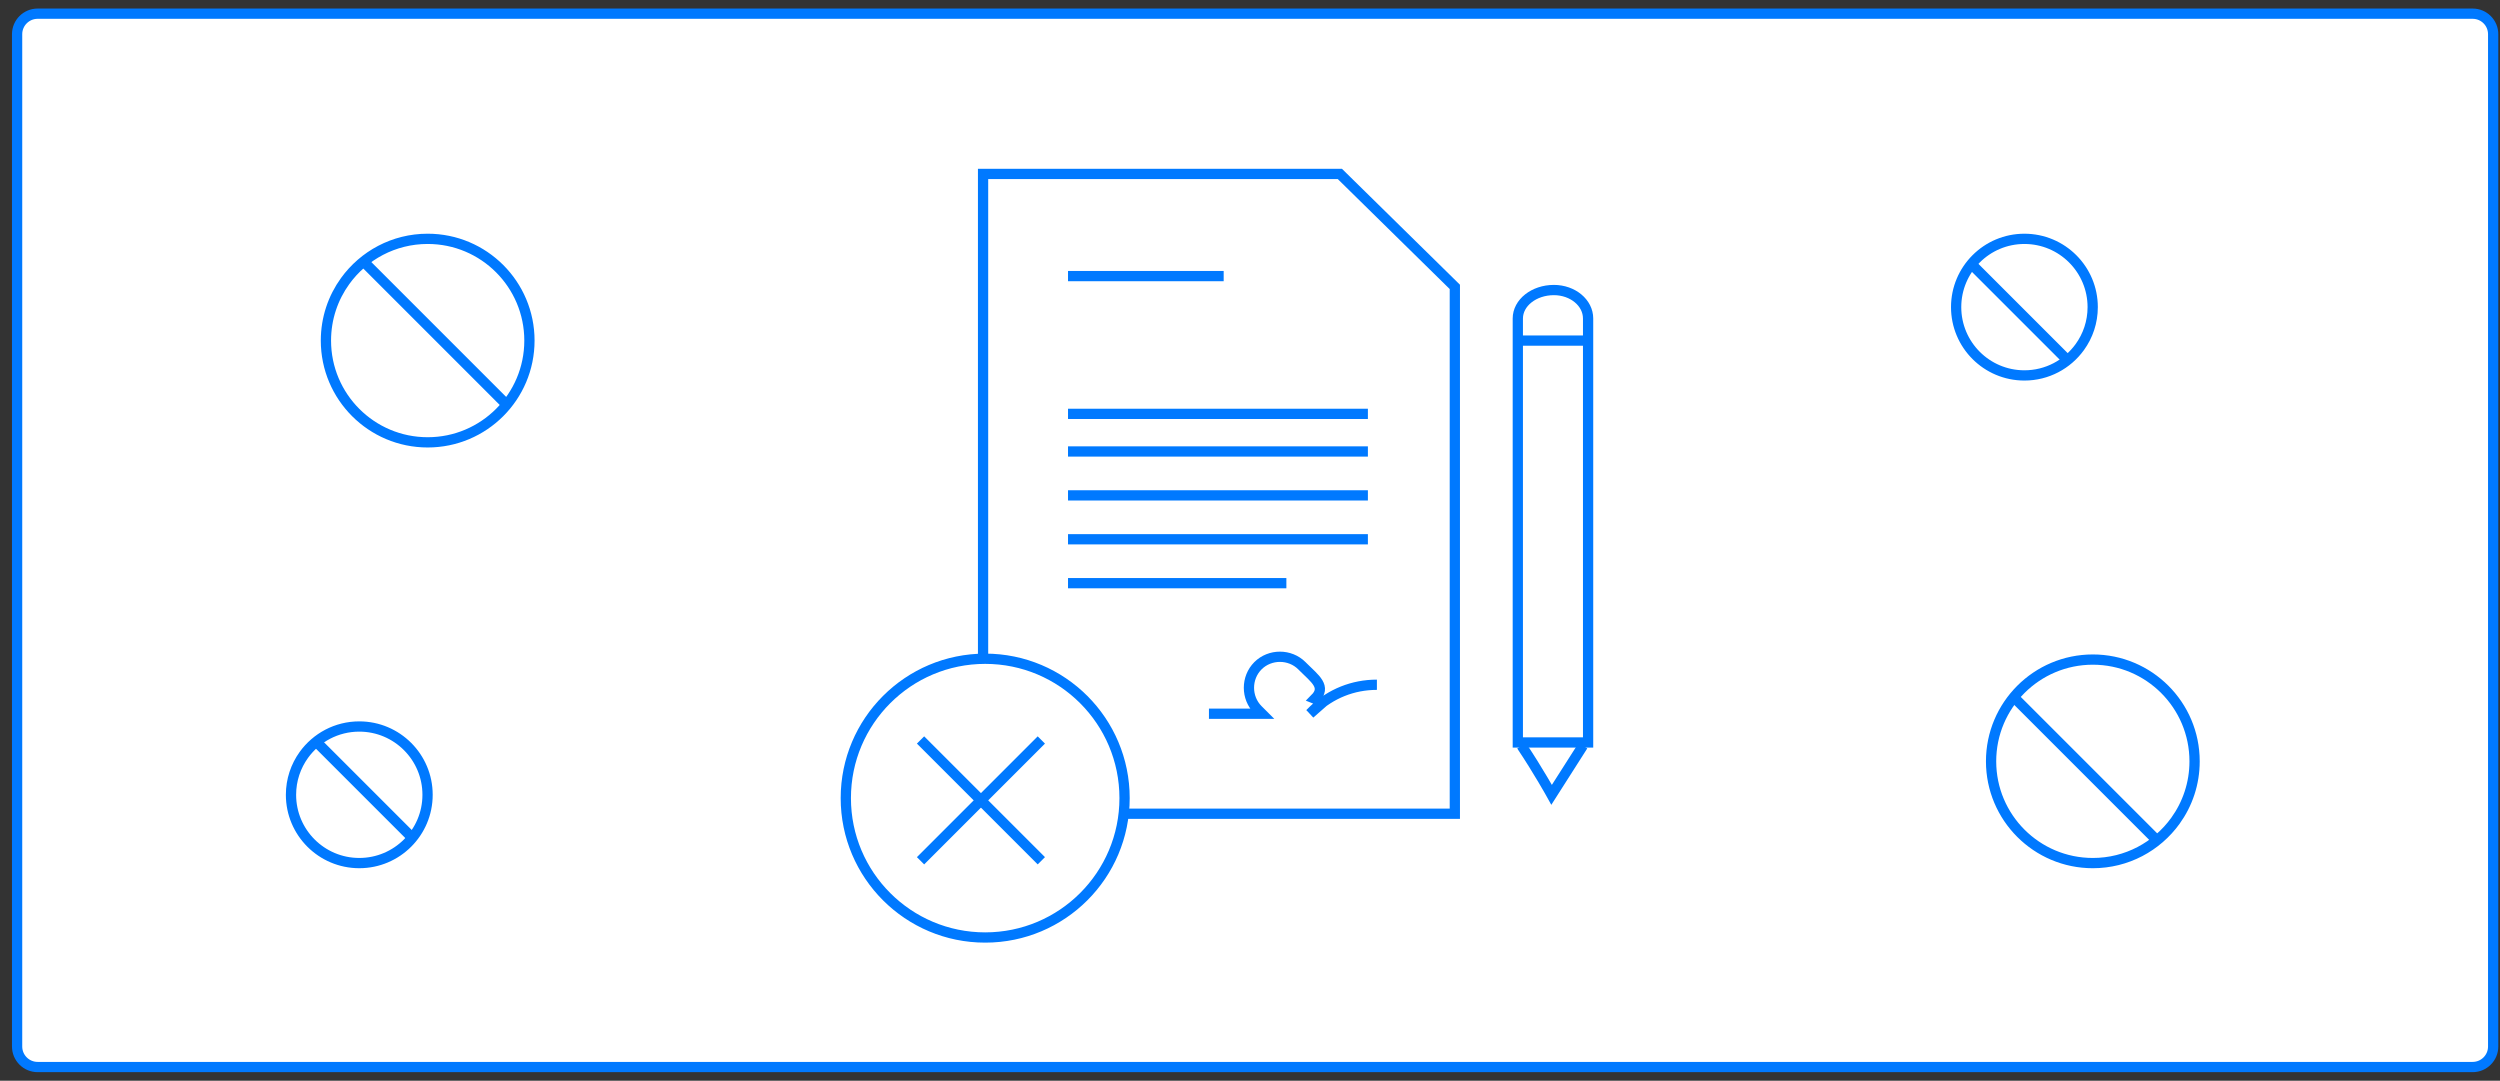
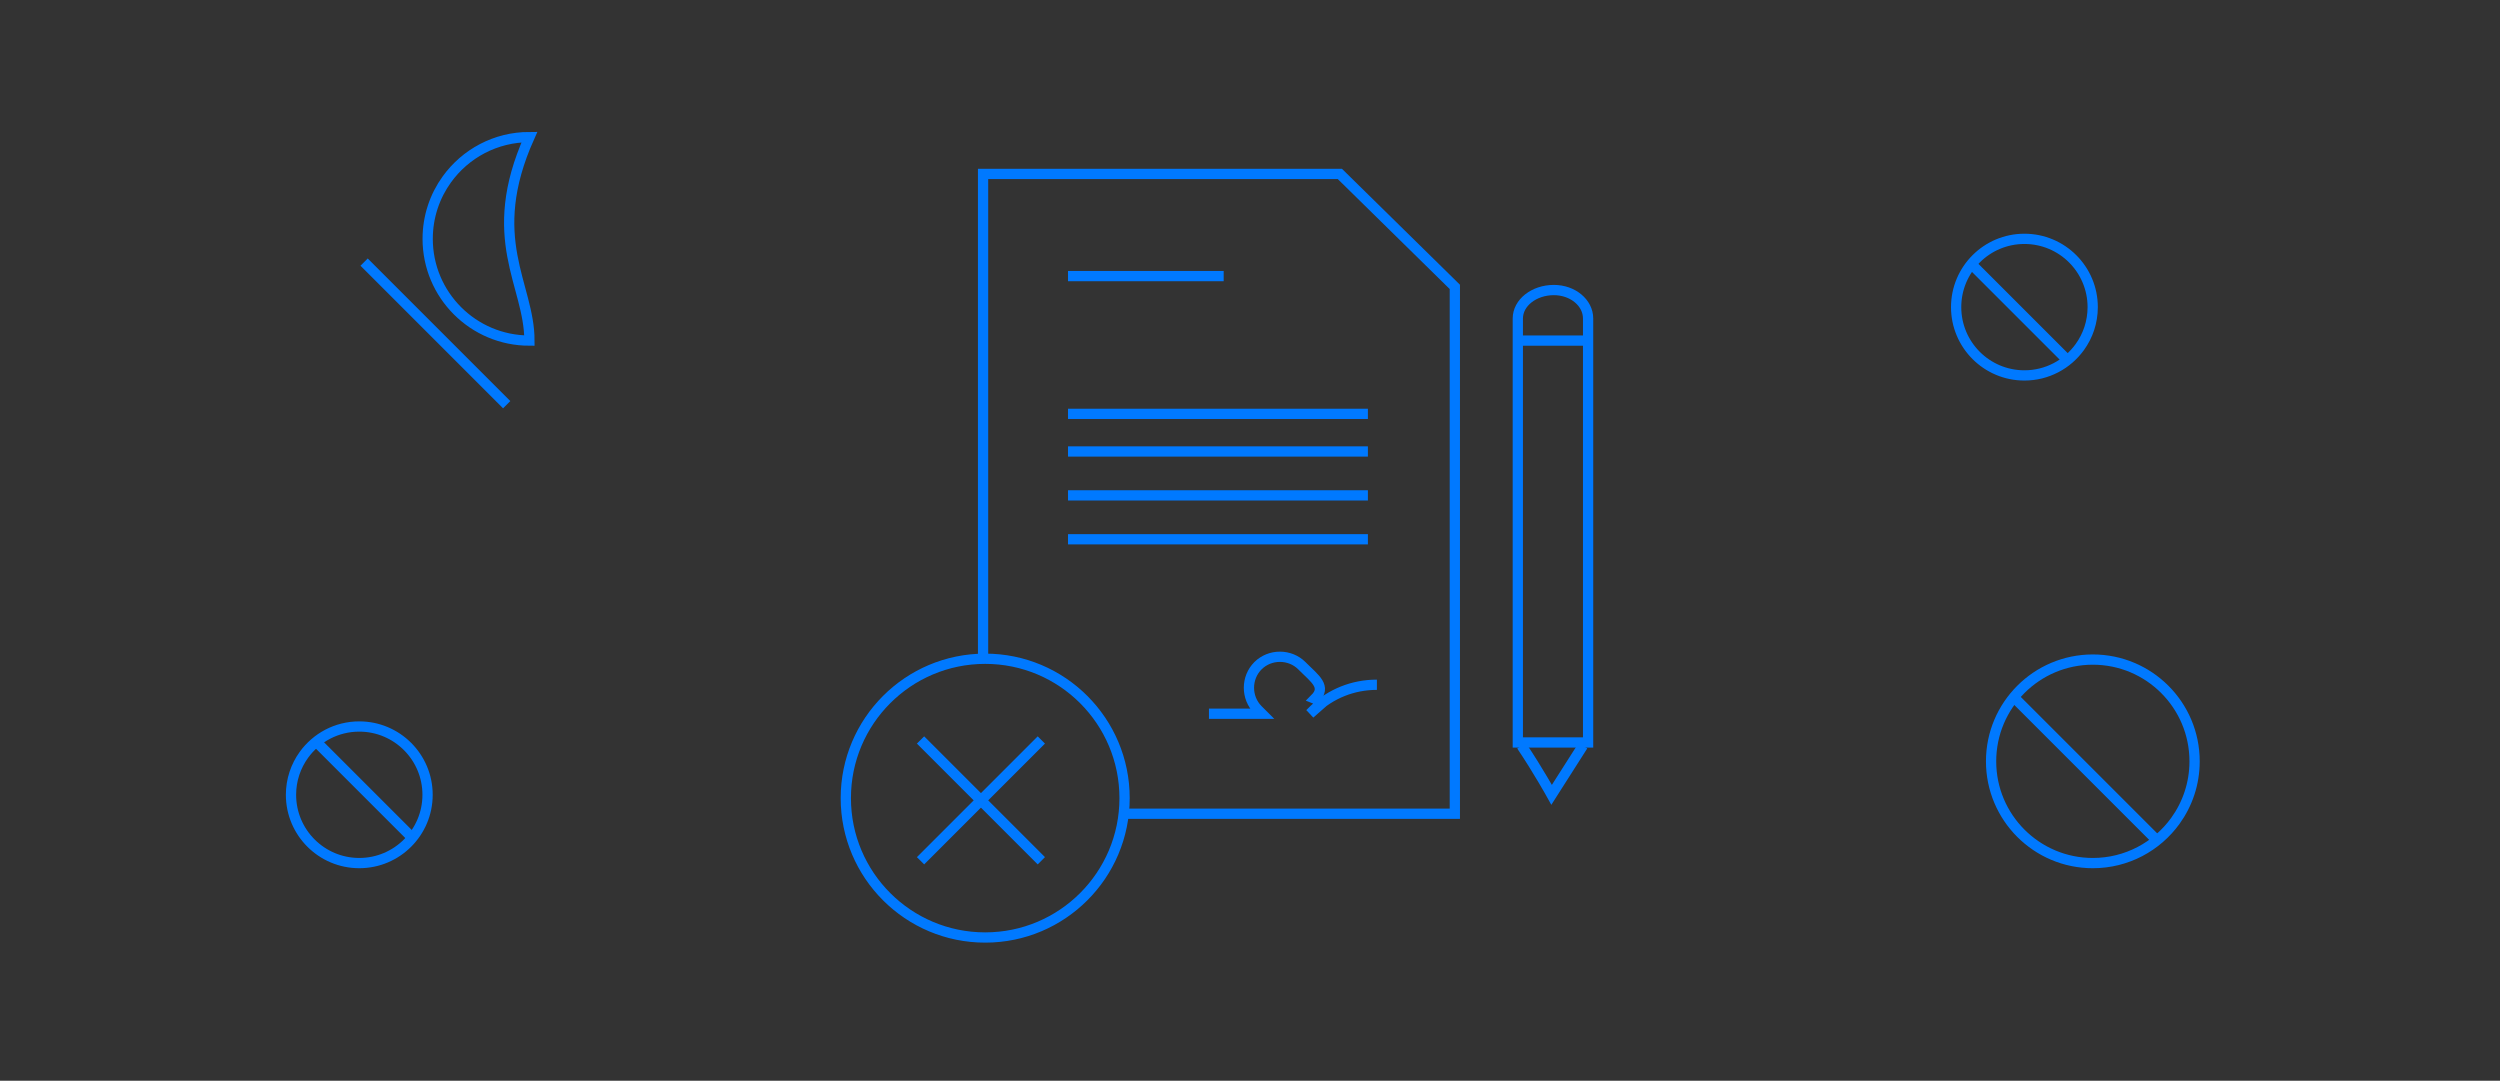
<svg xmlns="http://www.w3.org/2000/svg" version="1.1" id="Layer_1" x="0px" y="0px" width="365.5px" height="158px" viewBox="0 0 365.5 158" enable-background="new 0 0 365.5 158" xml:space="preserve">
  <rect x="0" y="0" width="365.5" height="158" fill="#333333" stroke="none" />
-   <path fill="#FFFFFF" stroke="#0079FF" stroke-width="1.5" stroke-miterlimit="10" d="M5.501,2H361.5c1.658,0,3,1.343,3,3v148  c0,1.656-1.342,3-3,3H5.501c-1.657,0-3-1.344-3-3V5C2.501,3.343,3.844,2,5.501,2z" />
  <g>
    <g>
      <g>
        <path fill="none" stroke="#0079FF" stroke-width="1.5" stroke-miterlimit="10" d="M164.281,118.965h48.416V41.944l-16.805-16.512     h-52.167V96.32" />
        <line fill="none" stroke="#0079FF" stroke-width="1.5" stroke-miterlimit="10" x1="199.986" y1="60.506" x2="156.144" y2="60.506" />
        <line fill="none" stroke="#0079FF" stroke-width="1.5" stroke-miterlimit="10" x1="199.986" y1="66.006" x2="156.144" y2="66.006" />
        <line fill="none" stroke="#0079FF" stroke-width="1.5" stroke-miterlimit="10" x1="199.986" y1="72.425" x2="156.144" y2="72.425" />
        <line fill="none" stroke="#0079FF" stroke-width="1.5" stroke-miterlimit="10" x1="199.986" y1="78.842" x2="156.144" y2="78.842" />
-         <line fill="none" stroke="#0079FF" stroke-width="1.5" stroke-miterlimit="10" x1="188.068" y1="85.26" x2="156.144" y2="85.26" />
        <line fill="none" stroke="#0079FF" stroke-width="1.5" stroke-miterlimit="10" x1="178.9" y1="40.365" x2="156.144" y2="40.365" />
        <path fill="none" stroke="#0079FF" stroke-width="1.5" stroke-miterlimit="10" d="M201.303,100.111     c-3.508,0-6.723,1.313-9.207,3.654l-0.586,0.584l1.945-1.707l-1.213-0.484c1.752-1.754,0-2.924-1.756-4.678l-0.146-0.146     c-1.754-1.752-4.678-1.752-6.43,0c-1.754,1.756-1.754,4.678,0,6.432l0.584,0.584h-7.746" />
      </g>
    </g>
  </g>
  <path fill="none" stroke="#0079FF" stroke-width="1.5" stroke-miterlimit="10" d="M227.176,42.403c-2.914,0-5.271,1.862-5.271,4.159  c0,29.898,0,61.987,0,61.987h10.275V46.562C232.18,44.265,229.941,42.403,227.176,42.403" />
  <line fill="none" stroke="#0079FF" stroke-width="1.5" stroke-miterlimit="10" x1="221.904" y1="49.795" x2="232.18" y2="49.795" />
  <path fill="none" stroke="#0079FF" stroke-width="1.5" stroke-miterlimit="10" d="M222.445,109.016  c2.41,3.592,4.402,7.185,4.402,7.185l4.579-7.185" />
  <circle fill="none" stroke="#0079FF" stroke-width="1.5" stroke-miterlimit="10" cx="144.035" cy="116.686" r="20.377" />
  <g>
    <line fill="none" stroke="#0079FF" stroke-width="1.5" stroke-miterlimit="10" x1="134.582" y1="108.184" x2="152.243" y2="125.844" />
    <line fill="none" stroke="#0079FF" stroke-width="1.5" stroke-miterlimit="10" x1="152.243" y1="108.184" x2="134.582" y2="125.846" />
  </g>
  <g>
-     <path fill="none" stroke="#0079FF" stroke-width="1.5" stroke-miterlimit="10" d="M77.403,49.795   c0,8.216-6.661,14.877-14.876,14.877c-8.216,0-14.877-6.661-14.877-14.877c0-3.25,1.042-6.257,2.811-8.704   c2.702-3.739,7.1-6.173,12.066-6.173C70.742,34.918,77.403,41.578,77.403,49.795z" />
+     <path fill="none" stroke="#0079FF" stroke-width="1.5" stroke-miterlimit="10" d="M77.403,49.795   c-8.216,0-14.877-6.661-14.877-14.877c0-3.25,1.042-6.257,2.811-8.704   c2.702-3.739,7.1-6.173,12.066-6.173C70.742,34.918,77.403,41.578,77.403,49.795z" />
    <line fill="none" stroke="#0079FF" stroke-width="1.5" stroke-miterlimit="10" x1="74.078" y1="59.167" x2="53.231" y2="38.32" />
  </g>
  <g>
    <path fill="none" stroke="#0079FF" stroke-width="1.5" stroke-miterlimit="10" d="M62.51,116.199c0,5.516-4.47,9.984-9.983,9.984   c-5.514,0-9.984-4.47-9.984-9.984c0-2.18,0.7-4.197,1.886-5.84c1.813-2.51,4.765-4.144,8.098-4.144   C58.04,106.217,62.51,110.686,62.51,116.199z" />
    <line fill="none" stroke="#0079FF" stroke-width="1.5" stroke-miterlimit="10" x1="60.279" y1="122.488" x2="46.289" y2="108.5" />
  </g>
  <g>
    <path fill="none" stroke="#0079FF" stroke-width="1.5" stroke-miterlimit="10" d="M291.096,111.307   c0-8.215,6.66-14.877,14.875-14.877c8.218,0,14.877,6.662,14.877,14.877c0,3.25-1.041,6.258-2.811,8.705   c-2.701,3.738-7.1,6.172-12.066,6.172C297.756,126.184,291.096,119.523,291.096,111.307z" />
    <line fill="none" stroke="#0079FF" stroke-width="1.5" stroke-miterlimit="10" x1="294.42" y1="101.936" x2="315.266" y2="122.783" />
  </g>
  <g>
    <path fill="none" stroke="#0079FF" stroke-width="1.5" stroke-miterlimit="10" d="M285.988,44.903c0-5.515,4.469-9.984,9.982-9.984   c5.516,0,9.983,4.47,9.983,9.984c0,2.181-0.699,4.198-1.888,5.841c-1.813,2.51-4.764,4.143-8.098,4.143   C290.457,54.886,285.988,50.417,285.988,44.903z" />
    <line fill="none" stroke="#0079FF" stroke-width="1.5" stroke-miterlimit="10" x1="288.219" y1="38.614" x2="302.209" y2="52.603" />
  </g>
</svg>